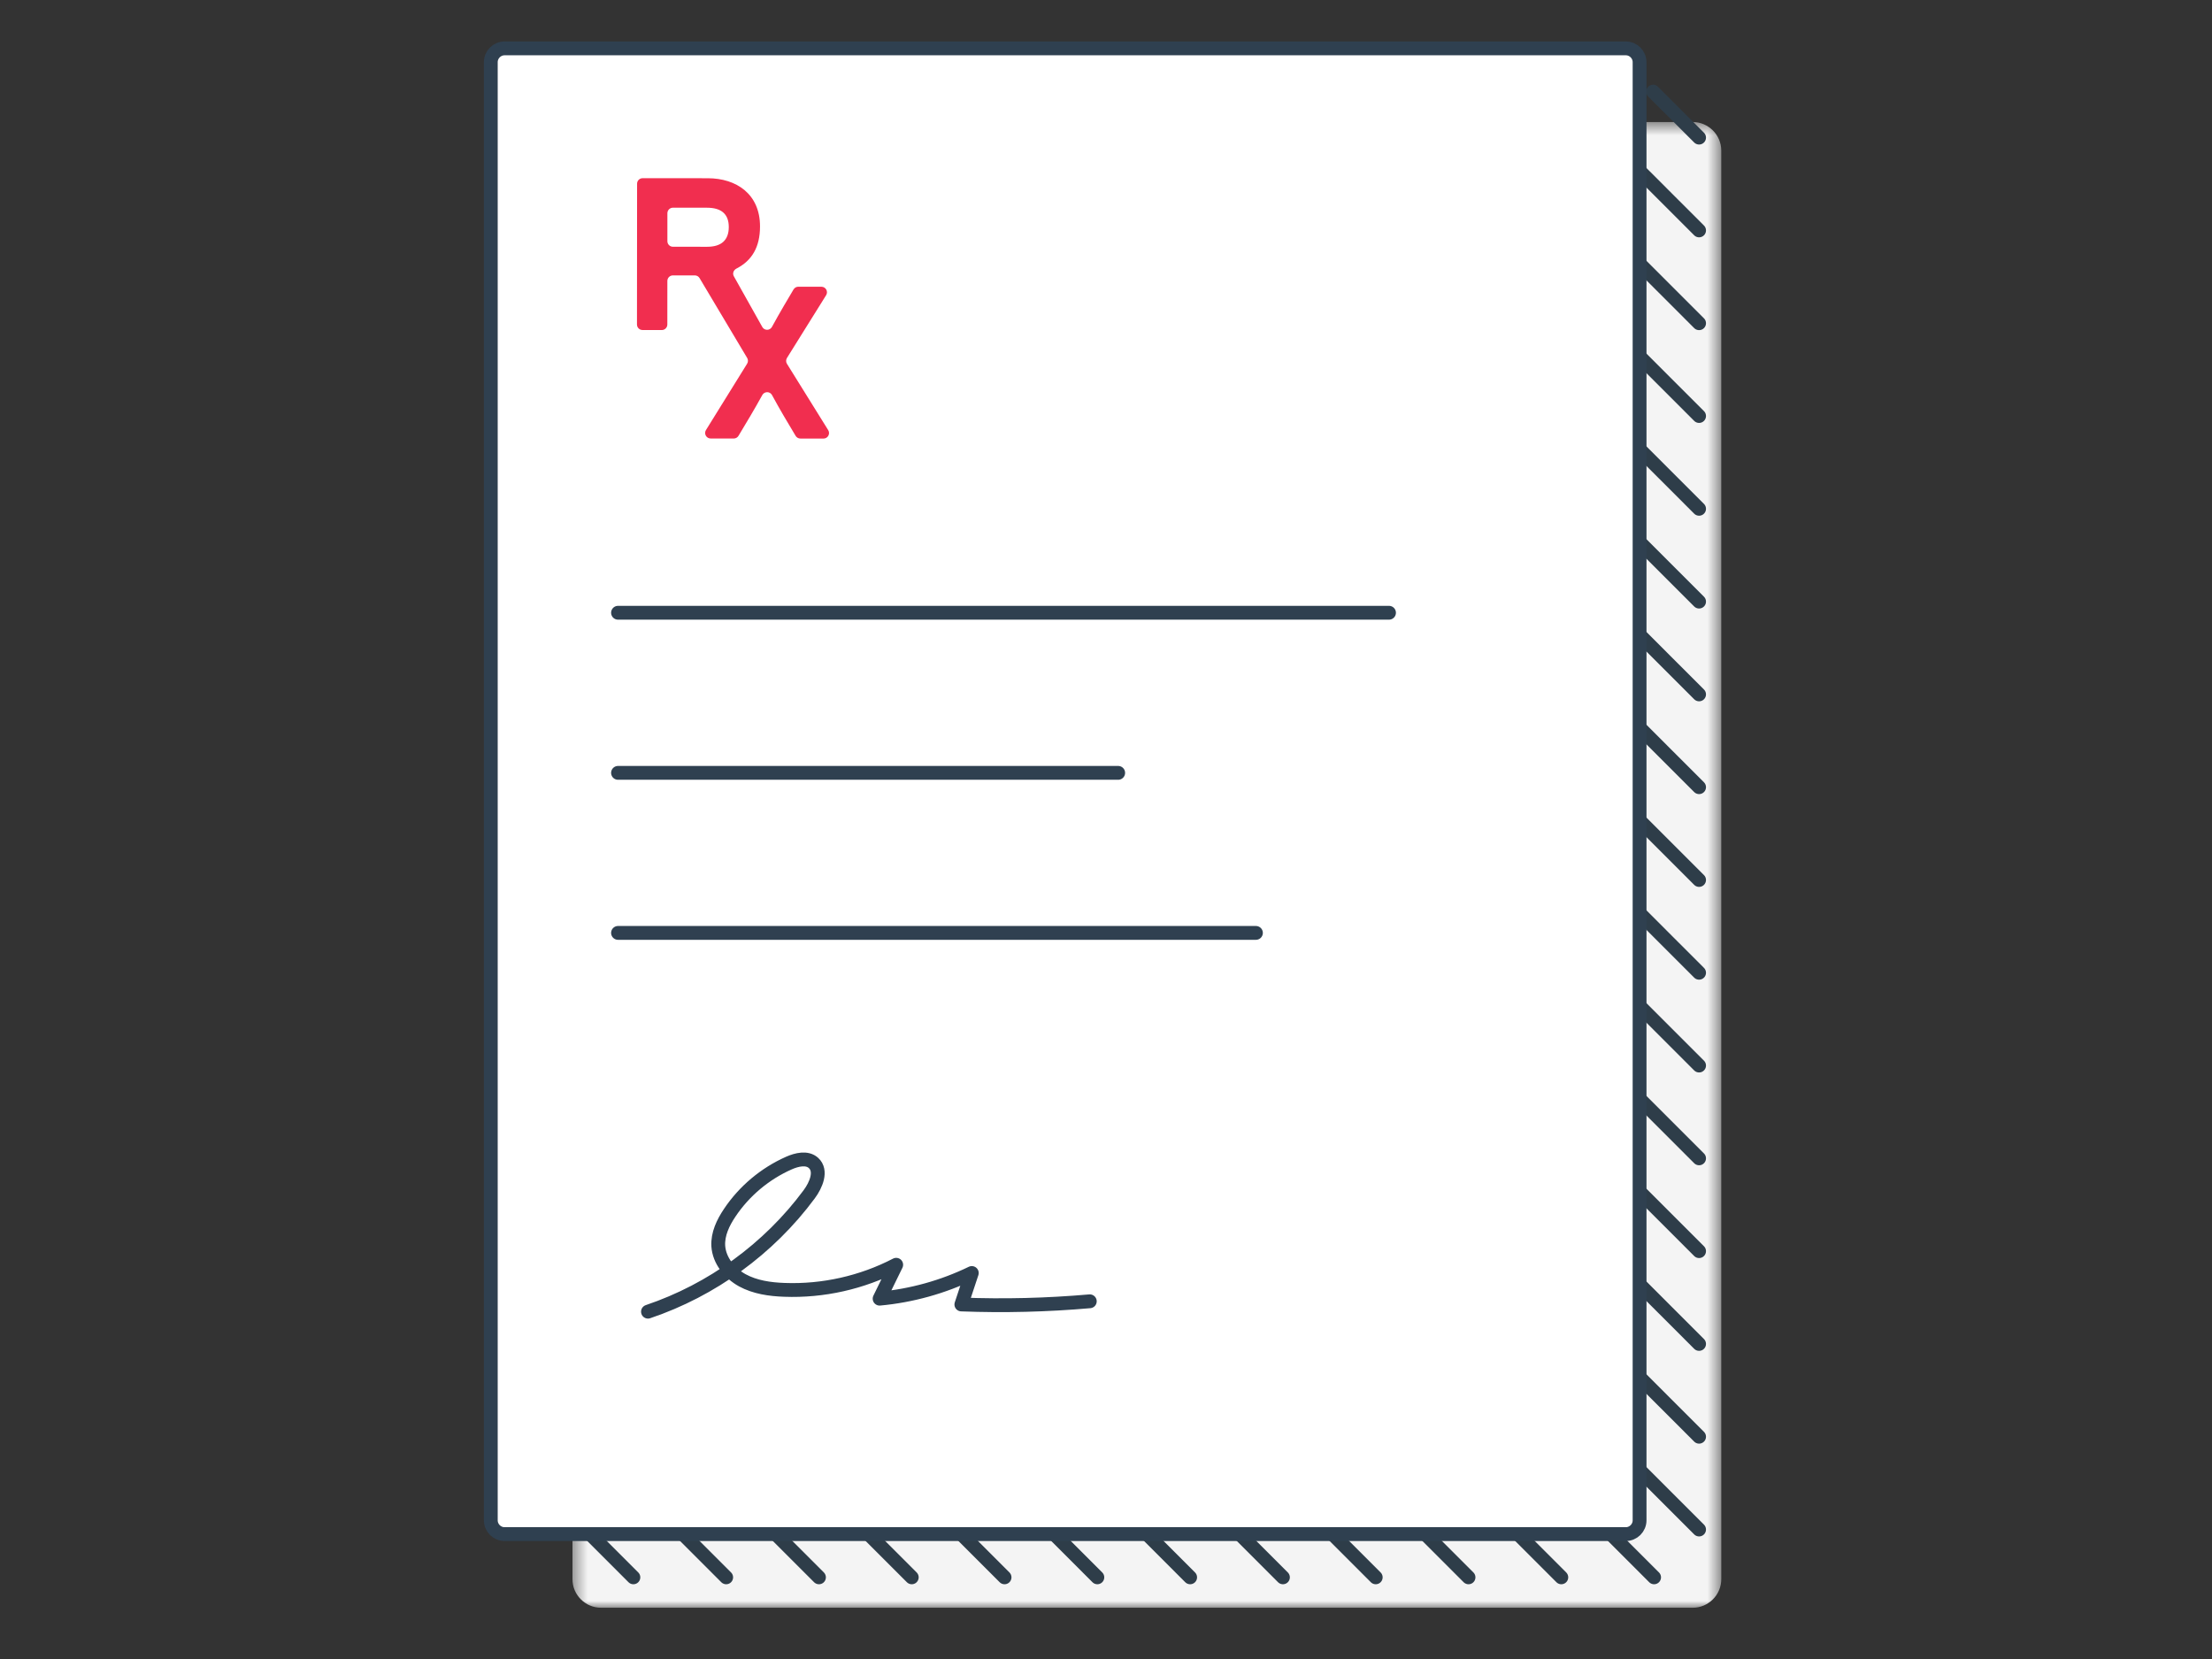
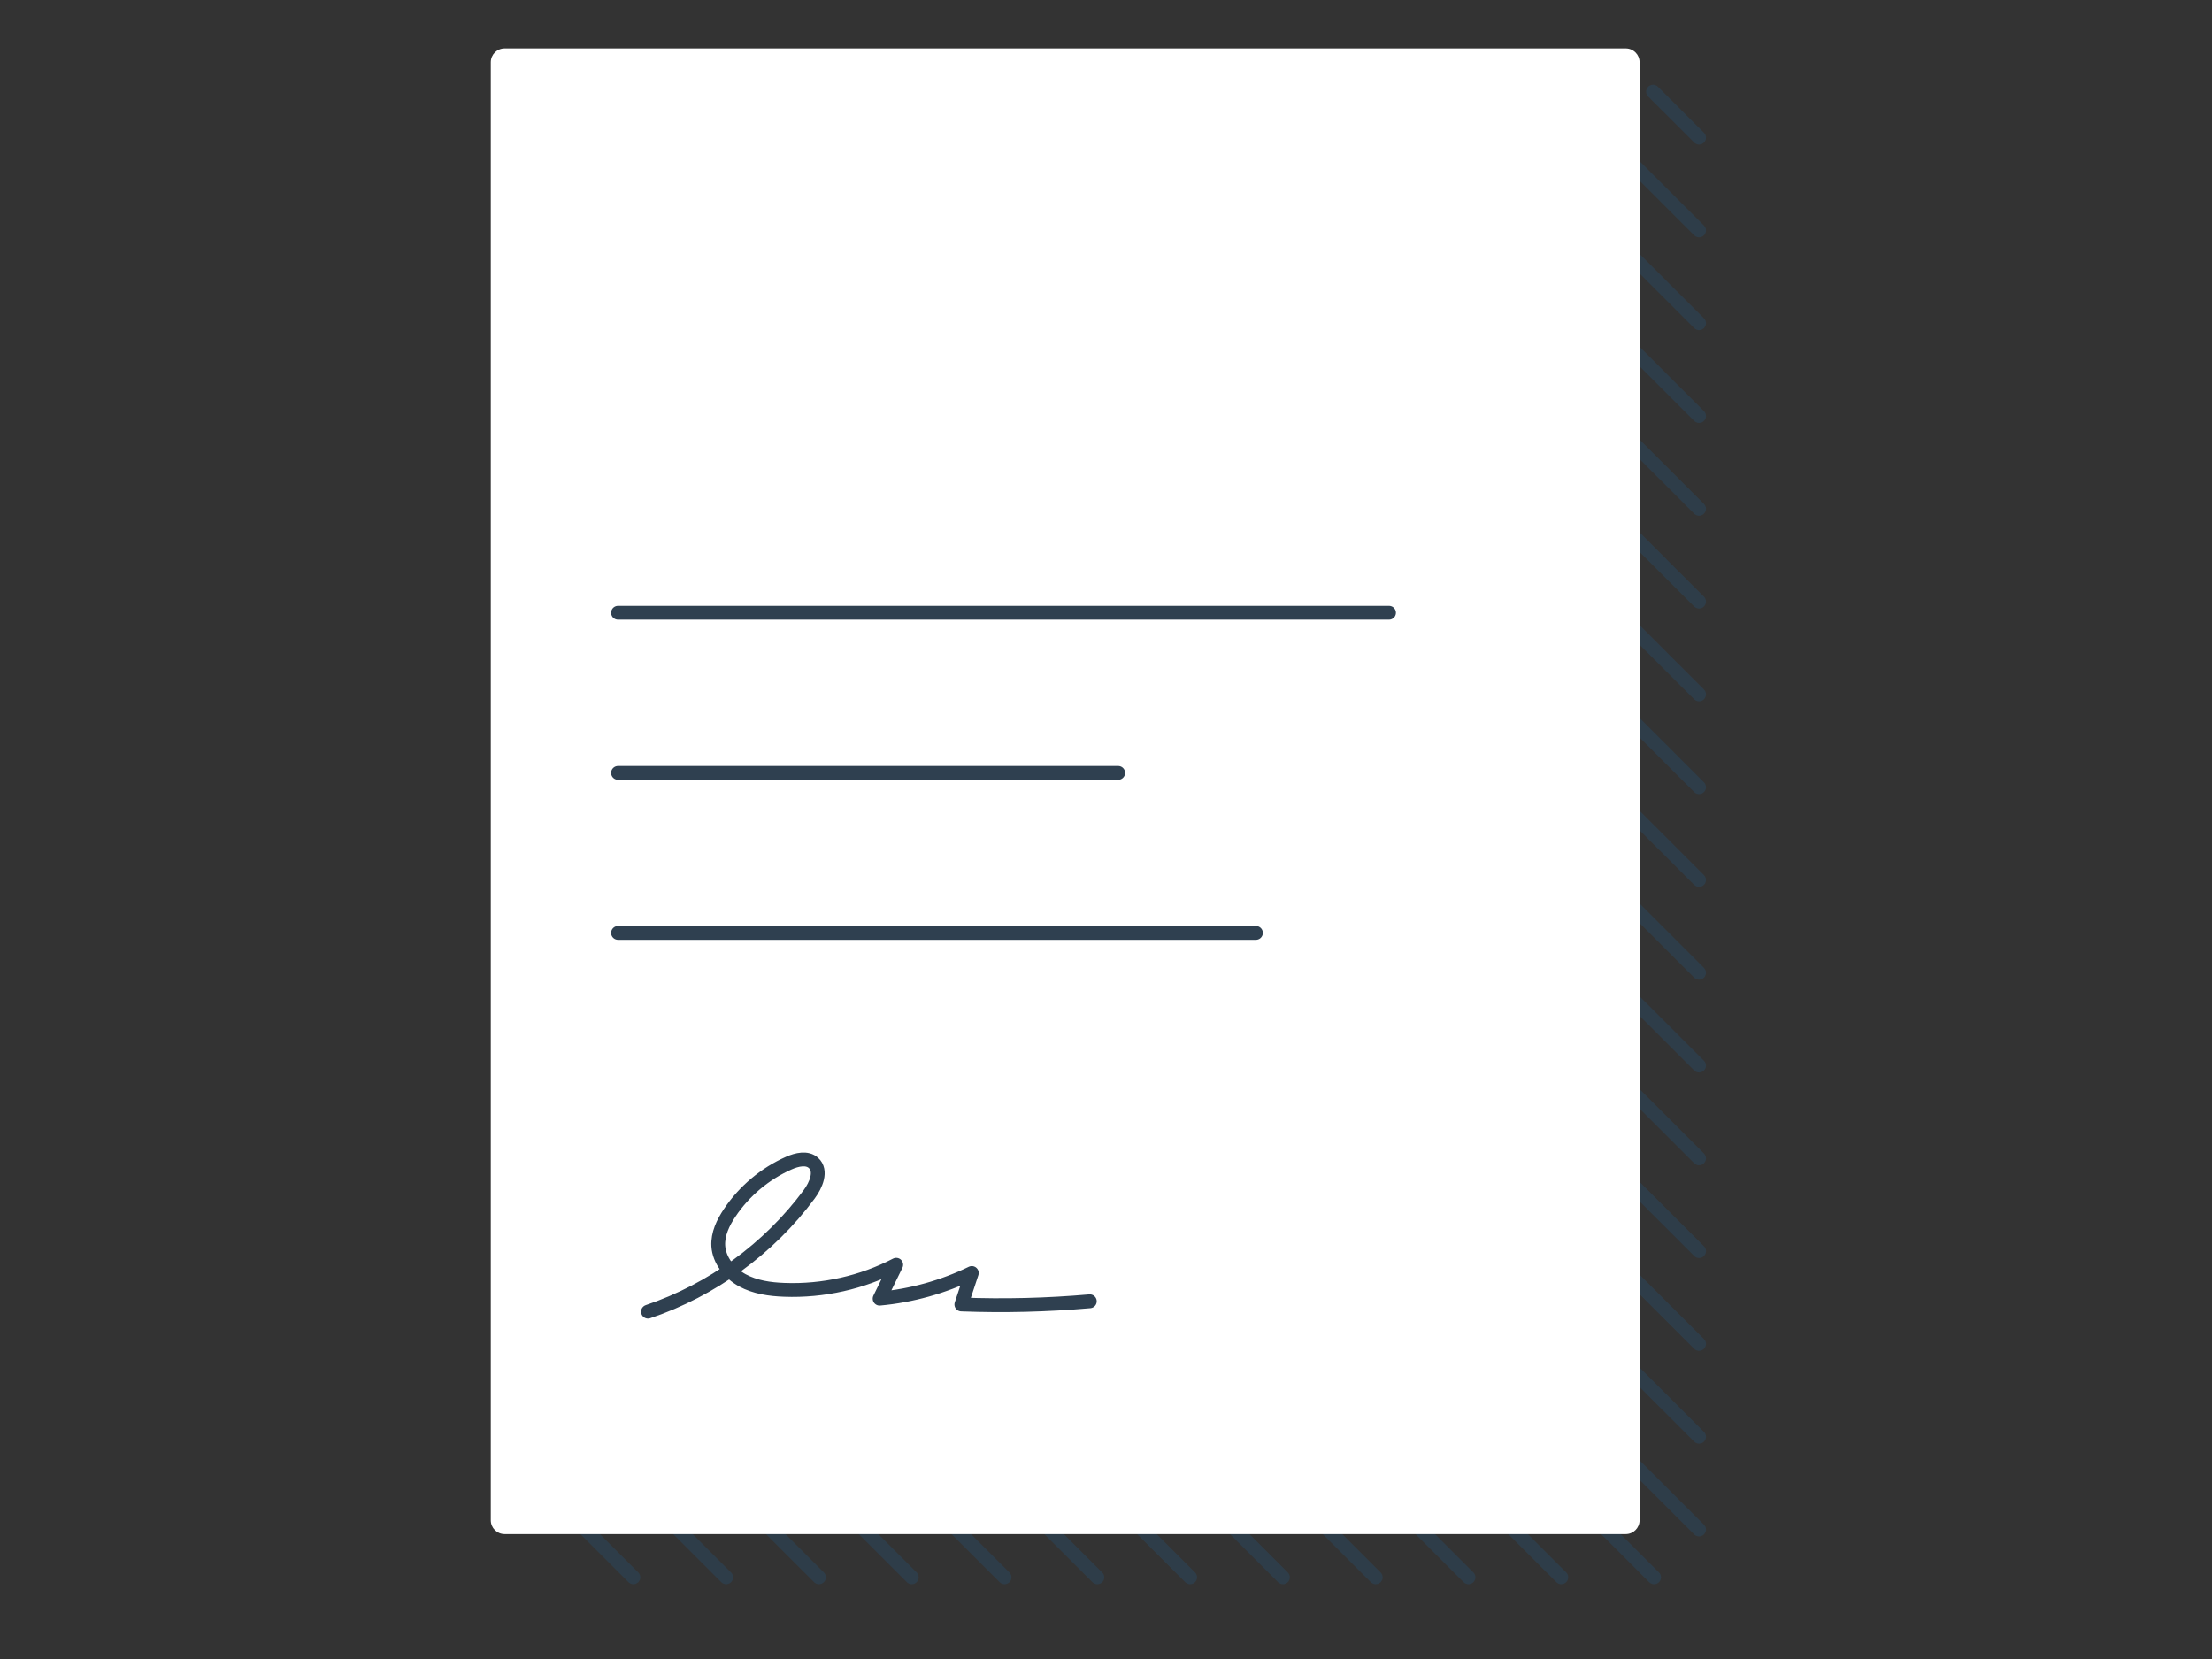
<svg xmlns="http://www.w3.org/2000/svg" xmlns:xlink="http://www.w3.org/1999/xlink" width="160" height="120" viewBox="0 0 160 120">
  <rect x="0" y="0" width="160" height="120" fill="#333333" stroke="none" />
  <defs>
    <path id="prefix__a" d="M0.409 0.533L83.505 0.533 83.505 108 0.409 108z" />
  </defs>
  <g fill="none" fill-rule="evenodd">
    <g transform="translate(35 3) translate(6 5.293)">
      <mask id="prefix__b" fill="#fff">
        <use xlink:href="#prefix__a" />
      </mask>
-       <path fill="#F4F4F4" d="M83.505 94.46v11.468c0 1.144-.928 2.072-2.072 2.072H2.48c-1.144 0-2.072-.928-2.072-2.072V2.605c0-1.144.928-2.072 2.072-2.072h78.952c1.144 0 2.072.928 2.072 2.072v96.707" mask="url(#prefix__b)" />
    </g>
    <path stroke="#2E3D49" stroke-linecap="round" d="M4.803 105.082L10.814 111.093M17.526 111.093L4.803 98.37M24.238 111.093L4.803 91.658M30.95 111.093L4.804 84.947M37.662 111.093L4.804 78.235M44.374 111.093L4.803 71.523M51.086 111.093L4.803 64.811M57.798 111.093L4.803 58.099M64.51 111.093L4.803 51.387M71.222 111.093L4.804 44.675M77.934 111.093L4.804 37.963M84.645 111.093L4.803 31.251M87.899 107.634L4.803 24.538M87.899 100.922L4.803 17.826M87.899 94.21L4.803 11.114M87.899 87.498L5.075 4.675M87.899 80.786L10.739 3.626M87.899 74.074L17.451 3.626M87.899 67.362L24.163 3.627M87.899 60.651L30.875 3.627M87.899 53.939L37.586 3.626M87.899 47.227L44.298 3.626M87.899 40.515L51.01 3.626M87.899 33.803L57.722 3.626M87.899 27.091L64.435 3.626M87.899 20.379L71.147 3.626M87.899 13.666L77.858 3.626M87.899 6.954L84.57 3.626" transform="translate(35 3)" />
    <g>
      <path fill="#FFF" d="M83.595 94.133v12.54c0 .553-.448 1-1 1H1.5c-.552 0-1-.447-1-1V1.206c0-.552.448-1 1-1h81.095c.552 0 1 .448 1 1v97.78" transform="translate(35 3) translate(0 .293)" />
-       <path stroke="#2F4050" stroke-linecap="round" stroke-linejoin="round" d="M83.595 94.133v12.54c0 .553-.448 1-1 1H1.5c-.552 0-1-.447-1-1V1.206c0-.552.448-1 1-1h81.095c.552 0 1 .448 1 1v97.78" transform="translate(35 3) translate(0 .293)" />
    </g>
    <path stroke="#2F4050" stroke-linecap="round" stroke-linejoin="round" d="M11.87 91.877c4.625-1.558 8.752-4.562 11.657-8.485.502-.674.938-1.7.319-2.269-.464-.427-1.21-.25-1.788.007-1.727.766-3.227 2.024-4.276 3.593-.481.714-.877 1.54-.827 2.403.068 1.05.816 1.971 1.737 2.48.922.503 1.998.656 3.05.693 2.79.104 5.605-.528 8.083-1.815-.4.82-.8 1.635-1.2 2.452 2.31-.214 4.579-.843 6.668-1.856-.25.758-.504 1.517-.755 2.276 3.098.118 6.203.04 9.29-.23M9.703 64.479L55.845 64.479M9.703 52.903L45.881 52.903M9.703 41.322L65.471 41.322" transform="translate(35 3)" />
-     <path fill="#F12E4F" d="M13.274 14.447v-2.022c0-.223.18-.402.402-.402l2.47.002c.973.002 1.57.41 1.569 1.399-.002.957-.55 1.427-1.57 1.426l-2.471-.002c-.221 0-.4-.179-.4-.4m8.649 8.444l2.833-4.54c.166-.267-.026-.611-.34-.611l-1.672-.002c-.14 0-.271.075-.345.197l-.716 1.213c-.26.44-.588 1.025-.846 1.497-.151.277-.547.28-.7.002-.56-1.01-1.61-2.872-2.056-3.665-.116-.204-.021-.447.186-.555 1.134-.582 1.707-1.568 1.707-3.05.003-2.338-1.707-3.485-3.779-3.486l-4.713-.003c-.221 0-.4.179-.4.4l-.008 10.182c0 .22.178.4.4.4l1.396.002c.22 0 .4-.18.4-.4l.002-3.153c0-.223.18-.4.4-.4h1.585c.142 0 .271.074.344.195l3.444 5.777c.077.13.075.29-.004.416l-2.977 4.799c-.165.265.026.61.338.61l1.674.002c.14 0 .271-.076.343-.197l.875-1.466c.256-.434.587-1.01.845-1.48.152-.277.552-.279.703 0 .26.479.588 1.064.835 1.482l.872 1.468c.073.12.204.195.345.195l1.672.002c.314 0 .506-.345.34-.611l-2.983-4.796c-.081-.13-.08-.294 0-.424" transform="translate(35 3)" />
  </g>
</svg>